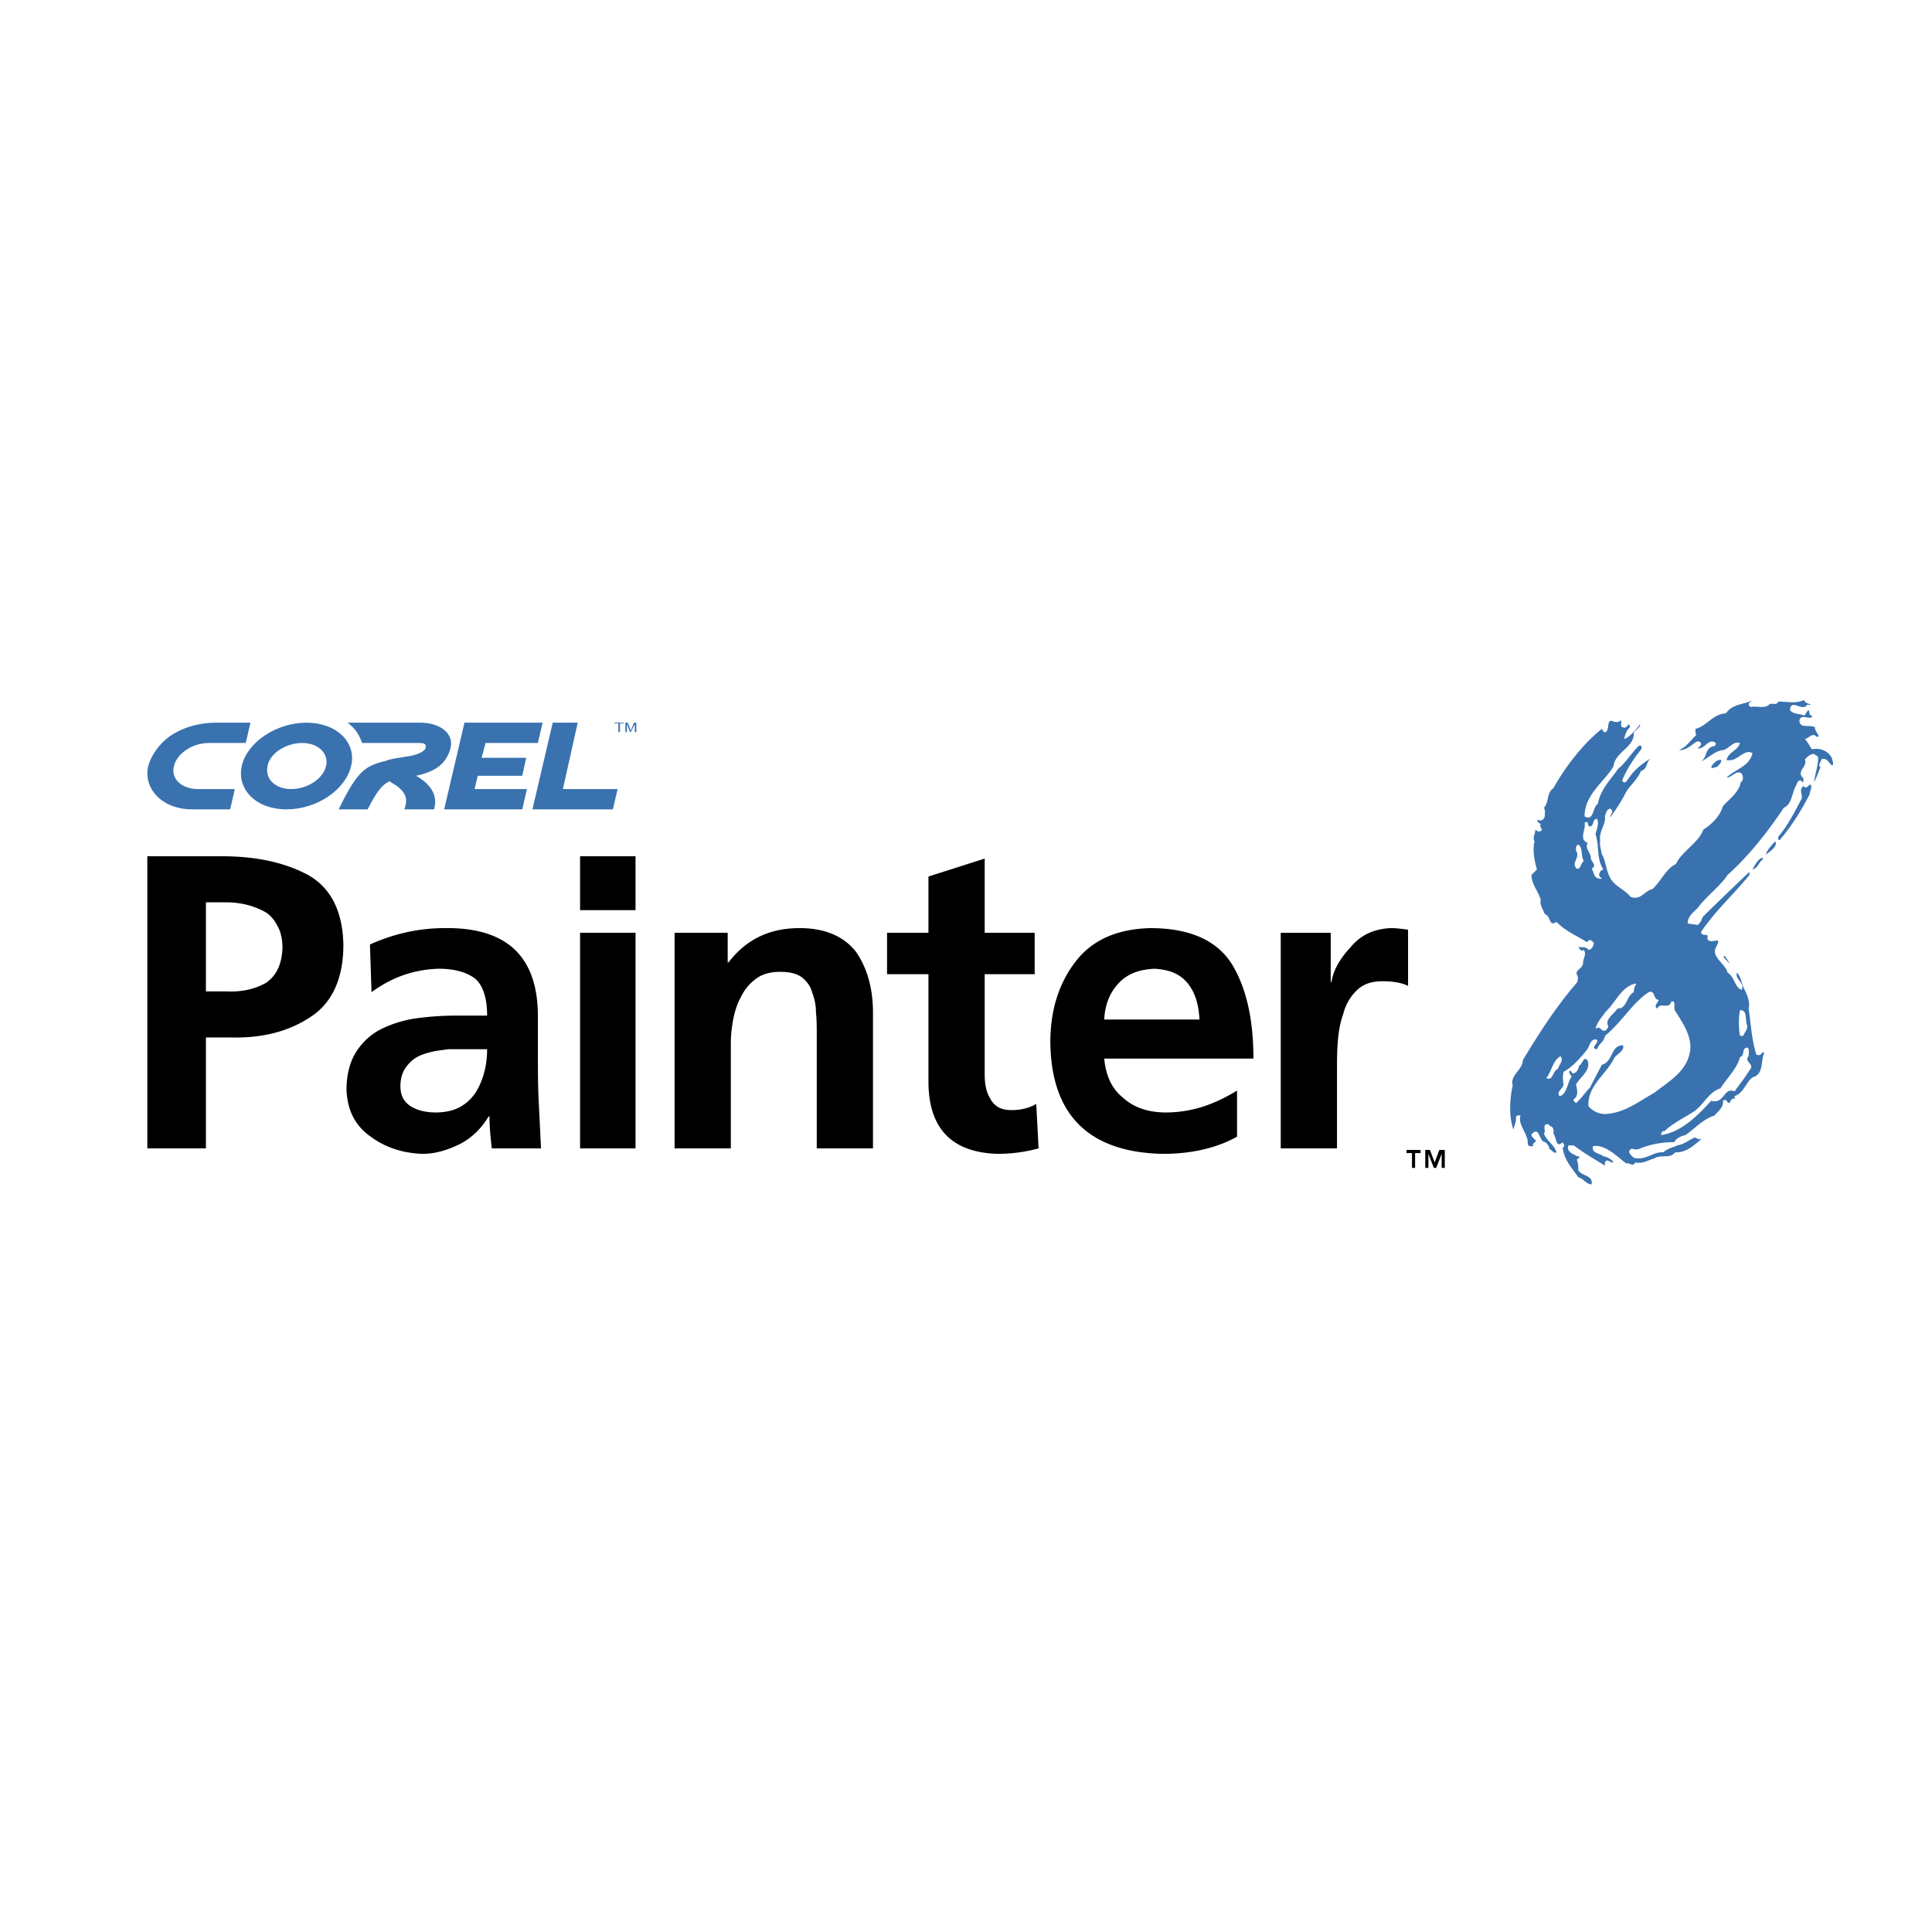
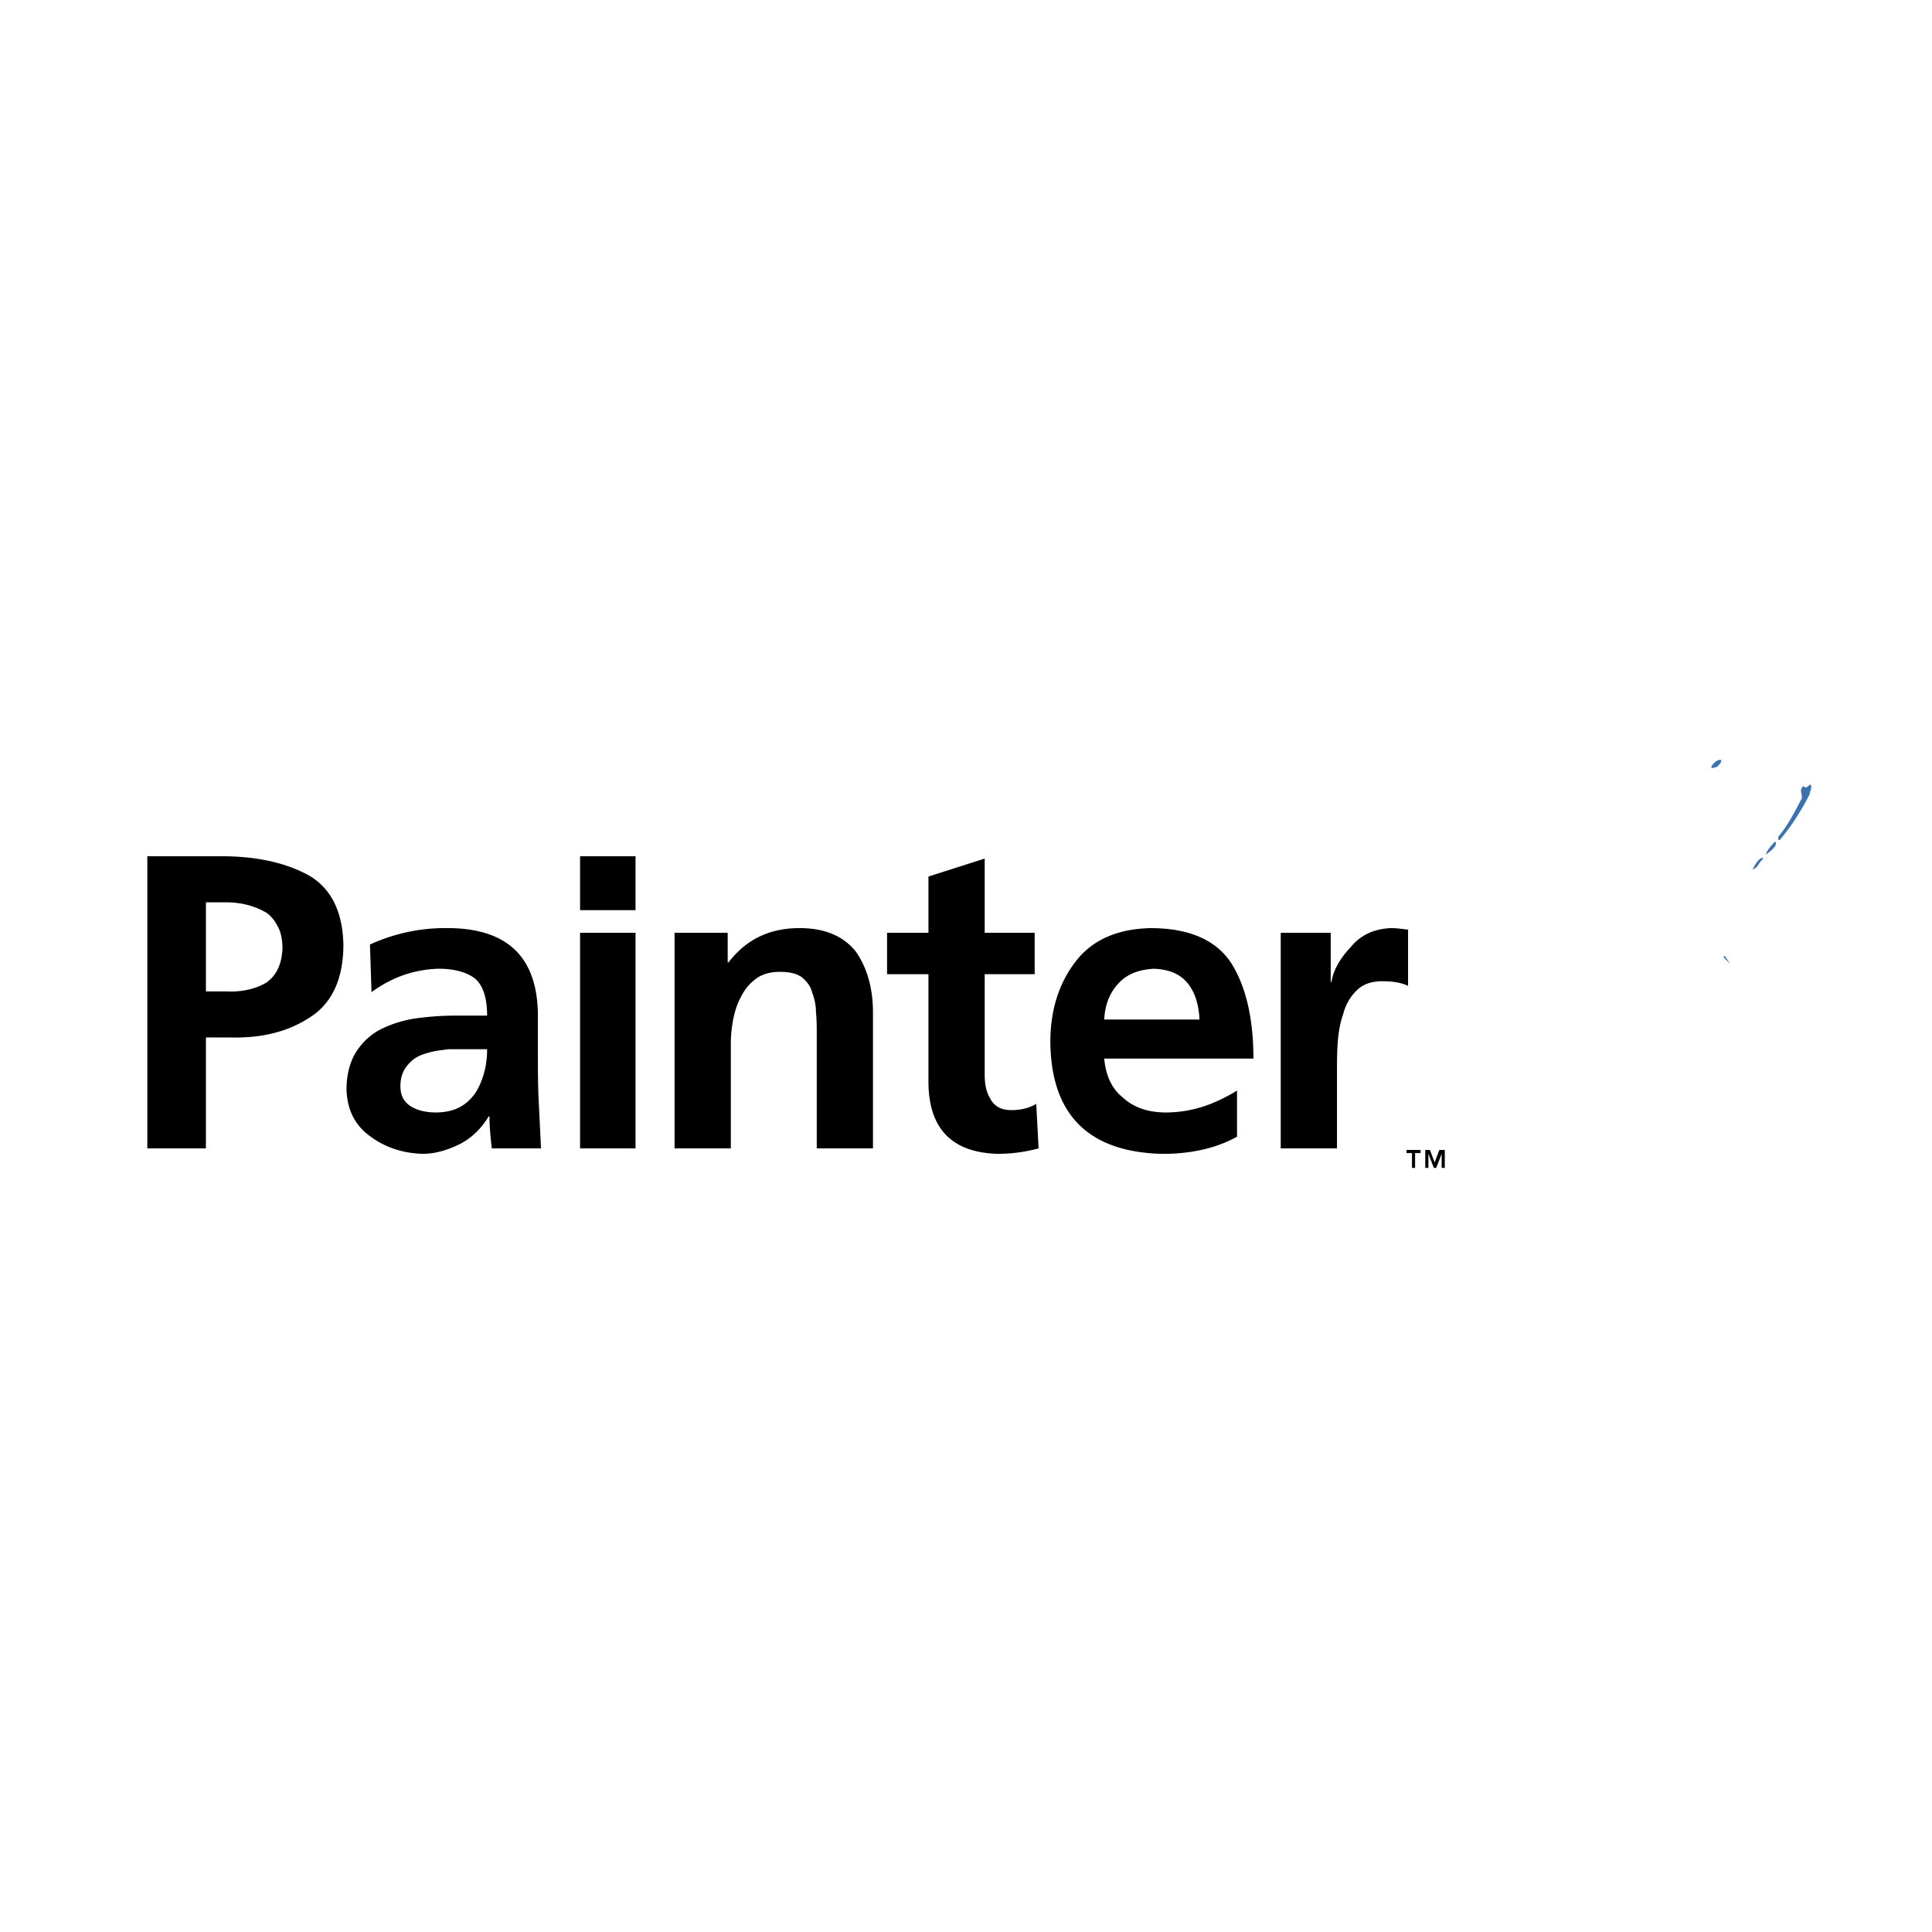
<svg xmlns="http://www.w3.org/2000/svg" width="2500" height="2500" viewBox="0 0 192.756 192.756">
  <g fill-rule="evenodd" clip-rule="evenodd">
-     <path fill="#fff" d="M0 0h192.756v192.756H0V0z" />
    <path d="M142.197 114.73h.469l.467 1.247.469-1.247h.545v1.793h-.312v-1.403l-.545 1.403h-.234l-.545-1.403v1.403h-.312v-1.793h-.002zm-1.324.313h-.545v-.312h1.402v.312h-.545v1.48h-.312v-1.48zM127.779 114.575h5.613v-7.871c0-.857 0-1.715.076-2.729.078-1.013.234-1.947.547-2.805a4.965 4.965 0 0 1 1.324-2.339c.623-.623 1.48-.935 2.572-.935 1.09 0 1.947.155 2.572.468v-5.612c-.625-.078-1.17-.155-1.715-.155-1.715.078-3.041.701-4.053 1.948-1.092 1.169-1.715 2.338-1.871 3.43h-.078v-4.91h-4.988v21.51h.001zM92.632 108.106c.078 4.521 2.338 6.858 6.858 7.014 1.637 0 2.961-.233 4.131-.545l-.234-4.442c-.623.39-1.48.624-2.494.624-1.012 0-1.713-.39-2.104-1.17-.389-.623-.545-1.402-.545-2.416v-9.976h4.986v-4.13h-4.986v-7.404l-5.612 1.792v5.611h-4.13v4.13h4.13v10.912zM67.304 114.575h5.611v-10.521c0-.701.078-1.48.233-2.338.156-.779.39-1.559.779-2.26.39-.779.857-1.325 1.481-1.793s1.403-.701 2.416-.701c.935 0 1.637.156 2.182.546.467.39.857.857 1.013 1.48.234.624.39 1.247.39 2.026.078.701.078 1.402.078 2.104v11.457h5.61v-13.561c0-2.494-.623-4.521-1.714-6.079-1.247-1.559-3.118-2.338-5.611-2.338-2.961 0-5.3 1.091-7.092 3.429h-.078v-2.962h-5.299v21.511h.001zM57.874 90.805h5.533v-5.377h-5.533v5.377zM57.874 114.575h5.533v-21.51h-5.533v21.51zM14.699 114.575h5.845v-11.066h2.494c3.196.078 5.846-.624 8.027-2.104 2.104-1.402 3.195-3.818 3.195-7.17-.078-3.429-1.325-5.767-3.663-7.014-2.416-1.248-5.221-1.793-8.495-1.793h-7.403v29.147zm5.845-24.549h2.026c1.559 0 2.884.39 3.975 1.013.468.312.857.779 1.17 1.403.312.545.467 1.325.467 2.182-.078 1.637-.624 2.728-1.637 3.429-1.09.624-2.416.936-3.975.858h-2.026v-8.885zM37.066 98.988c2.026-1.48 4.208-2.26 6.702-2.338 1.637 0 2.884.39 3.664 1.013.779.702 1.168 1.949 1.168 3.663h-3.118c-1.168 0-2.416.078-3.663.234a11.74 11.74 0 0 0-3.585 1.013c-1.013.468-1.87 1.169-2.572 2.182-.702 1.014-1.09 2.339-1.09 3.976.077 2.026.856 3.585 2.415 4.676 1.481 1.091 3.195 1.637 5.144 1.714 1.325 0 2.572-.39 3.819-1.013 1.169-.623 2.104-1.559 2.806-2.728h.078c0 .857.078 1.87.234 3.195h4.909a1977.44 1977.44 0 0 0-.233-4.754c-.079-1.559-.079-3.352-.079-5.455v-2.729c.079-6.079-2.96-9.118-9.274-9.04-2.571 0-5.065.545-7.481 1.636l.156 4.755zm2.883 9.353c0-.78.234-1.48.624-1.949a3.322 3.322 0 0 1 1.558-1.169 8.384 8.384 0 0 1 2.104-.468c.312-.077.624-.077.936-.077H48.6c0 1.637-.39 3.117-1.168 4.364-.936 1.325-2.183 1.948-3.975 1.948-1.014 0-1.87-.233-2.494-.623-.702-.468-1.014-1.091-1.014-2.026zM123.416 108.808c-1.014.624-2.104 1.169-3.273 1.56-1.17.39-2.494.623-3.818.623-1.715 0-3.195-.468-4.287-1.481-1.09-.857-1.713-2.182-1.869-3.896h14.885c0-3.896-.701-7.014-2.105-9.352-1.48-2.416-4.207-3.663-8.182-3.663-3.273.078-5.768 1.168-7.404 3.272-1.715 2.182-2.57 4.91-2.57 8.105.076 7.326 3.896 10.989 11.221 11.145 2.961 0 5.455-.623 7.404-1.714v-4.599h-.002zm-13.248-7.092c.078-1.48.545-2.649 1.402-3.585s2.025-1.402 3.584-1.48c1.561.078 2.65.545 3.43 1.559.701.936 1.014 2.104 1.092 3.507h-9.508v-.001z" />
-     <path fill="#3972af" d="M46.34 72.102h7.793l-.468 2.025h-5.221l-.389 1.481h4.442l-.39 1.793h-4.442l-.312 1.325h5.222l-.468 2.026h-7.793l2.026-8.65zM55.146 72.102h2.494l-1.48 6.624h5.455l-.468 2.026H53.12l2.026-8.65zM24.986 72.102l-.467 2.026h-3.663c-1.792 0-3.273 1.169-3.506 2.338-.312 1.169.701 2.26 2.416 2.26h3.662l-.467 2.026H19.22c-3.117 0-4.91-2.104-4.442-4.286.312-1.169 1.247-2.494 2.572-3.273 1.325-.779 2.805-1.091 4.208-1.091h3.428zM30.597 72.102c2.962 0 4.988 1.948 4.442 4.286-.546 2.416-3.429 4.364-6.468 4.364-2.961 0-4.988-1.948-4.442-4.364.545-2.338 3.429-4.286 6.468-4.286zm-.467 2.025c1.637 0 2.65 1.013 2.416 2.26-.312 1.325-1.87 2.338-3.507 2.338-1.559 0-2.649-1.013-2.338-2.338.234-1.246 1.87-2.26 3.429-2.26z" />
-     <path d="M33.792 80.752h2.884c.935-1.792 1.402-2.416 2.182-2.806.234.156.467.312.624.39 1.324.936 1.091 1.715.857 2.416H43.3c.468-1.559-.546-2.65-1.792-3.351 1.715-.389 2.962-1.013 3.429-2.728.39-1.48-1.013-2.571-3.04-2.571H34.65c.156.078.312.233.39.312.545.468.857 1.091 1.091 1.714h5.611c.546 0 .857.078.701.545-.155.39-1.091.702-1.714.78-.857.156-1.715.234-2.26.467-1.949.468-2.806.935-4.677 4.832zM62.394 73.037v-.935h.234l.311.779.312-.779h.234v.935h-.155v-.78l-.391.78h-.077l-.312-.78v.78h-.156zM61.693 73.037v-.858h-.39v-.077h.936v.077h-.39v.858h-.156zM174.695 70.542c.469-.156 1.482.234 1.871-.312.312-.078.701.156.857-.234.936 0 1.715.234 2.572-.156 0 .39 1.324.546.311.468-.467.78-1.637-.701-1.713.546.389.468 1.012.312 1.402.545.234-.156.467-1.013.545-.156 0 .156.312.078.234.312-.312.233-1.17-.39-1.248.389.078.779 1.092.312 1.559.624-.076.39.703 1.013.156.936-.389-.468-.779.156-1.168.234.311.312.467.701.701 1.013.857-.156 1.637.156 2.025.936-.078.078.234.467 0 .701-.311-.234-.545-.857-1.09-.624 0 .234-.391.545-.078.78-.234.545-.391 1.013-.623 1.48.076-.857.389-1.558.389-2.494-.078-.156-.312-.156-.389-.312-.391 0-.625.234-.936.545.311.78-.936 1.169-.156 1.871 0 .233.078.623-.234.233-.311-.078-.389.312-.467.468-.469.779-.391 1.87-1.248 2.26-1.559 2.338-3.506 4.832-5.611 6.702-.701 1.091-2.182 2.182-2.961 3.273-.467.468-1.014.857-1.014 1.559.312.078.625.078 1.014.156.234-.233.391-.468.469-.779 1.48-1.481 3.039-2.961 4.676-4.52v.312c-1.715 2.104-3.352 3.507-4.832 5.689.078.546.857 0 .623.623.234.78 1.559-.389.936.78-.701 1.013.936 1.792 1.09 2.65.703.39.703 1.48 1.404 1.715.389-.702-.701-1.014-.469-1.715.469.468.469 1.247.857 1.871.234.545.469 1.168.312 1.714.232 1.559.311 3.195.779 4.598.545.234.545-.468.779-.155-.391.779 0 2.104-1.17 2.416-.701.545-.857 1.559-1.791 1.87 0 .078 0 .233.154.312-.701-.389-.467.936-1.012.078-.156 0-.234 0-.312.078.156.546-.467 1.09-.857 1.48-1.168.39-1.871 1.247-2.883 1.948-.391.078-.936.312-1.092.701-1.324 0-2.494.233-3.584.702-.469.155-.701-.312-.936.233 0 .233.311.468.467.623 1.248.312 1.871-.623 2.961-.545.391-.39.936-.468 1.404-.701.623-.079 1.168-.546 1.715-.779.232.077.389.233.701.155 0 0 .078 0 .078-.078-.703.546-1.559 1.481-2.729 1.403-.545.701-1.402.155-2.104.623-.625.156-1.092.546-1.871.39-.234.468-.623 0-.936.078-.936-.701-2.025-1.871-3.273-1.715-.232.702.623.702 1.014 1.014.391.078.857.312 1.014.623-.312.078-.623-.468-.857 0v.312c-1.014-.623-2.105-1.246-3.117-2.025-.156.077-.469-.079-.547.077-.154.624.547.779.857 1.014.156 0 .234 0 .312.155-.156-.077-.156.156-.312.156.156.468.156.623.156 1.091.391.624 1.48.468 1.324 1.403-.545 0-.855-.624-1.324-.702-.701-1.013-1.402-1.714-1.559-2.961.312-.156.078-.312 0-.546-.701.702-.623-.545-.936-.857.078-.39 0-.7-.389-.778 0-.156-.156-.156-.312-.156-.389.156 0 .701-.234.935.234.702 1.092 1.17 1.248 1.871-.312.155-.391-.234-.701-.312 0-.234-.156-.469-.391-.702-.701 0-.545-1.714-1.402-.778-.078.312.779.701.312.778-.158.156-.158.312-.158.39-.777.156-.389-.467-.621-.856-.234-.78-.857-1.403-.625-2.183-.232-.078-.389 0-.467.156.078.467-.156.779-.234 1.246-.467-1.324-.389-2.961-.076-4.441-.312-.936 1.012-1.559 1.012-2.494 1.637-2.728 3.352-5.377 5.377-7.716a.843.843 0 0 0 0-.857c-.156-.39.625-.623.625-1.091 0-.467.389-.935.076-1.325-.311.157-.389-.077-.545-.311.156.078.857-.078 1.014.311.389-.077.467-.389.545-.701-.156-.156-.389-.468-.623-.156l-.078.079c-1.09-.702-2.025-1.014-3.039-2.027-.779.546-.545-.624-1.17-.779-.154-.468-.545-.936-.389-1.403-.234-.857-.936-1.559-.936-2.494.154-.156.312-.312.545-.545-.232-.857-.467-1.948-.232-2.806-.234-.39.078-.779.078-1.169.154.078.232.233.467.156.467-.156-.156-.39.078-.702-.156-.156-.391-.156-.312-.468.312.234.623 0 .701-.312 0-.156.078-.623-.078-.857.547-.624.234-1.481.936-1.949 1.17-2.104 2.963-4.442 4.832-5.923.156.156.156.39.391.312.467-.312 0-1.48.857-1.013.232 0 .467.078.623-.156.234.156-.156.545.234.701.467.234.623-.779.701 0-.312.234-.547.857-.547 1.169.547-.234 1.17-.936 1.559-1.481.078.312-.467.546-.623.857.078 1.481-1.869 1.871-2.025 3.352-.936 1.558-2.885 2.806-2.885 4.987.936.546.779-.935 1.326-1.247.232-1.402 1.324-2.494 2.025-3.507.779-.624 1.248-1.48 2.027-2.26.467-.233.311.39.154.468-.779 1.013-1.324 1.871-1.791 2.961.311.546.623-.233.779-.39.545-.779 1.324-1.325 2.025-1.792-.389.389-.312 1.091-.936 1.247-.311.857-1.168 1.481-1.559 2.26-.389.779-1.012 1.714-1.48 2.338-.078-.234.469-.546 0-.857-.389.078-.389.39-.545.701.156.857-.623 1.559-.469 2.494-.078.39.078.857.156 1.325.469.857.391 1.559.857 2.416.469.857 1.402 1.091 2.027 1.871 1.012.39 1.402-.624 2.182-.779.857-.78 1.324-2.026 2.338-2.494.545-1.247 2.26-2.104 2.727-3.429.857-.546 1.715-1.403 1.949-2.338.623-.702 1.637-1.402 1.793-2.416.311-.156.232-.623.078-.857-.547-.39-1.014.468-1.48.39.934-.857 2.26-1.091 2.57-2.416-.779-.468-1.402.701-2.26.701-.156 0-.234.078-.311-.078.232-.779 1.09-.857 1.324-1.637-.623-.234-1.092.545-1.637.702-1.014.078-1.637 1.013-2.572 1.247 1.092-.234.545-1.48 1.637-1.637.156-.078.156-.156.156-.312-.701-.545-1.092.624-1.793.545.078-.156.391-.234.312-.545-.156-.234-.391-.156-.547-.078-.467.389-1.09.857-1.637.779.781-.312 1.092-.936 1.715-1.48-.078-.156-.078-.39-.078-.624 1.17-.312 1.715-1.48 3.041-1.559.701-1.013 1.947-.857 2.883-1.403-.149.078-1.007.468-.384.779zm-15.507 12.704c.389 1.169.078 2.416.779 3.507-.391.078-.623.701-.156.857-.078.156-.311 0-.467 0-.391-.234-.312-.623-.547-.935.625-.39-.154-.702-.076-1.169-.078-.468-.625-.935-.312-1.403-.936-.39-.156-1.325-.312-2.026.547-.234.156.312.547.39.467-.156.154-.702.701-.779.231.544-.079 1.09-.157 1.558zm-1.17 2.65c-.311.233-.311.857-.701.779-.623-.623.391-1.091-.076-1.792 0-.234-.08-.467.232-.624.468.312.234 1.169.545 1.637zm5.222 12.313a1.315 1.315 0 0 0-.234.779c-.779.39-.623 1.637-1.637 1.637-.311.546-1.246 1.013-.936 1.714.078.234-.154.312-.232.469-.547.155-.469-.546-1.014-.156.156-.701.701-1.247 1.014-1.715 1.012-.935 1.559-2.494 2.961-2.806l.078.078zm-7.793 8.417c-.623.312-.469 1.247-1.17.935.547-.7.623-1.714 1.402-2.182.391.39-.154.856-.232 1.247zm10.053-6.858c-.078.234-.545.624-.156.857.312-.701 1.17.155 1.402-.701.547-.156.156.701.391.935.779 1.247 1.871 2.806 1.402 4.364-.389 1.793-2.338 2.884-3.506 3.819-1.559.857-2.963 2.025-4.91 2.104a2.198 2.198 0 0 1-1.637-.778c-.156-2.026 1.871-3.273 2.572-4.832.311-.391 1.09-.78.857-1.247-1.248 0-.936 1.637-2.105 1.947-.389.78-.779 1.481-1.168 2.261-.547.546-.857 1.091-1.402 1.559-.08-.078-.312-.233-.234-.39.545-.312.311-1.091.234-1.48.467-.779 1.48-1.402 1.168-2.338-.391-.624-.545.389-.857.468-.078.312-.156.546-.391.701-.467.312-.311-.468-.623-.078.078.233.391.546.156.623-.311.624-.467 1.716-1.09 1.793-.391-.39.389-.779.389-1.169a3.352 3.352 0 0 1 0-1.247c.857-.468 1.637-1.325 2.26-2.104.391-.39.391-1.324 1.092-1.091.156.39-.779.857 0 .936.156-.468.467-.624.701-1.014-.078-.155.156-.155.078-.312 1.637-1.324 2.727-3.273 4.363-4.364.702-.235.391.699 1.014.778zm8.963 5.611c-.547.546.701.779.078 1.403-.469.778-.936 1.324-1.48 2.104-1.092-.468-1.014 1.325-2.338.936-1.326 1.48-2.963 3.117-4.988 3.429 0-.156.078-.468.311-.39.936-.857 2.105-1.402 3.041-2.026.934-.701 1.402-1.87 2.57-2.26.701-1.091 1.637-1.948 1.949-3.117.545-.155.078-.936.779-.936.156.233.078.545.078.857zm-.156-3.117c.078.468-.234.701-.391 1.091h-.311c-.156-.857-.156-1.792 0-2.572.78-.001.467.935.702 1.481z" fill="#3972af" />
    <path d="M171.734 75.842c0 .312-.234.468-.467.702-.234-.078-.312.233-.545 0 .155-.391.702-.857 1.012-.702zM180.541 79.271c-.857 1.636-1.715 3.039-2.961 4.52-.234.078-.156-.156-.156-.312.936-1.091 1.637-2.494 2.338-3.819.078-.545-.311-.779.156-1.247.312.467.623-.312.779-.078.078.391-.156.625-.156.936zM177.189 84.103c0 .468-.623.857-1.012 1.168.078-.389.545-.935.934-1.324 0 .078.078.078.078.156zM175.865 85.739c-.467.39-.467.857-1.014 1.014.234-.468.623-1.169 1.014-1.169v.155zM172.67 96.261c-.156-.233-.467-.468-.701-.779.078-.312.234.077.701.779z" fill="#3972af" />
  </g>
</svg>